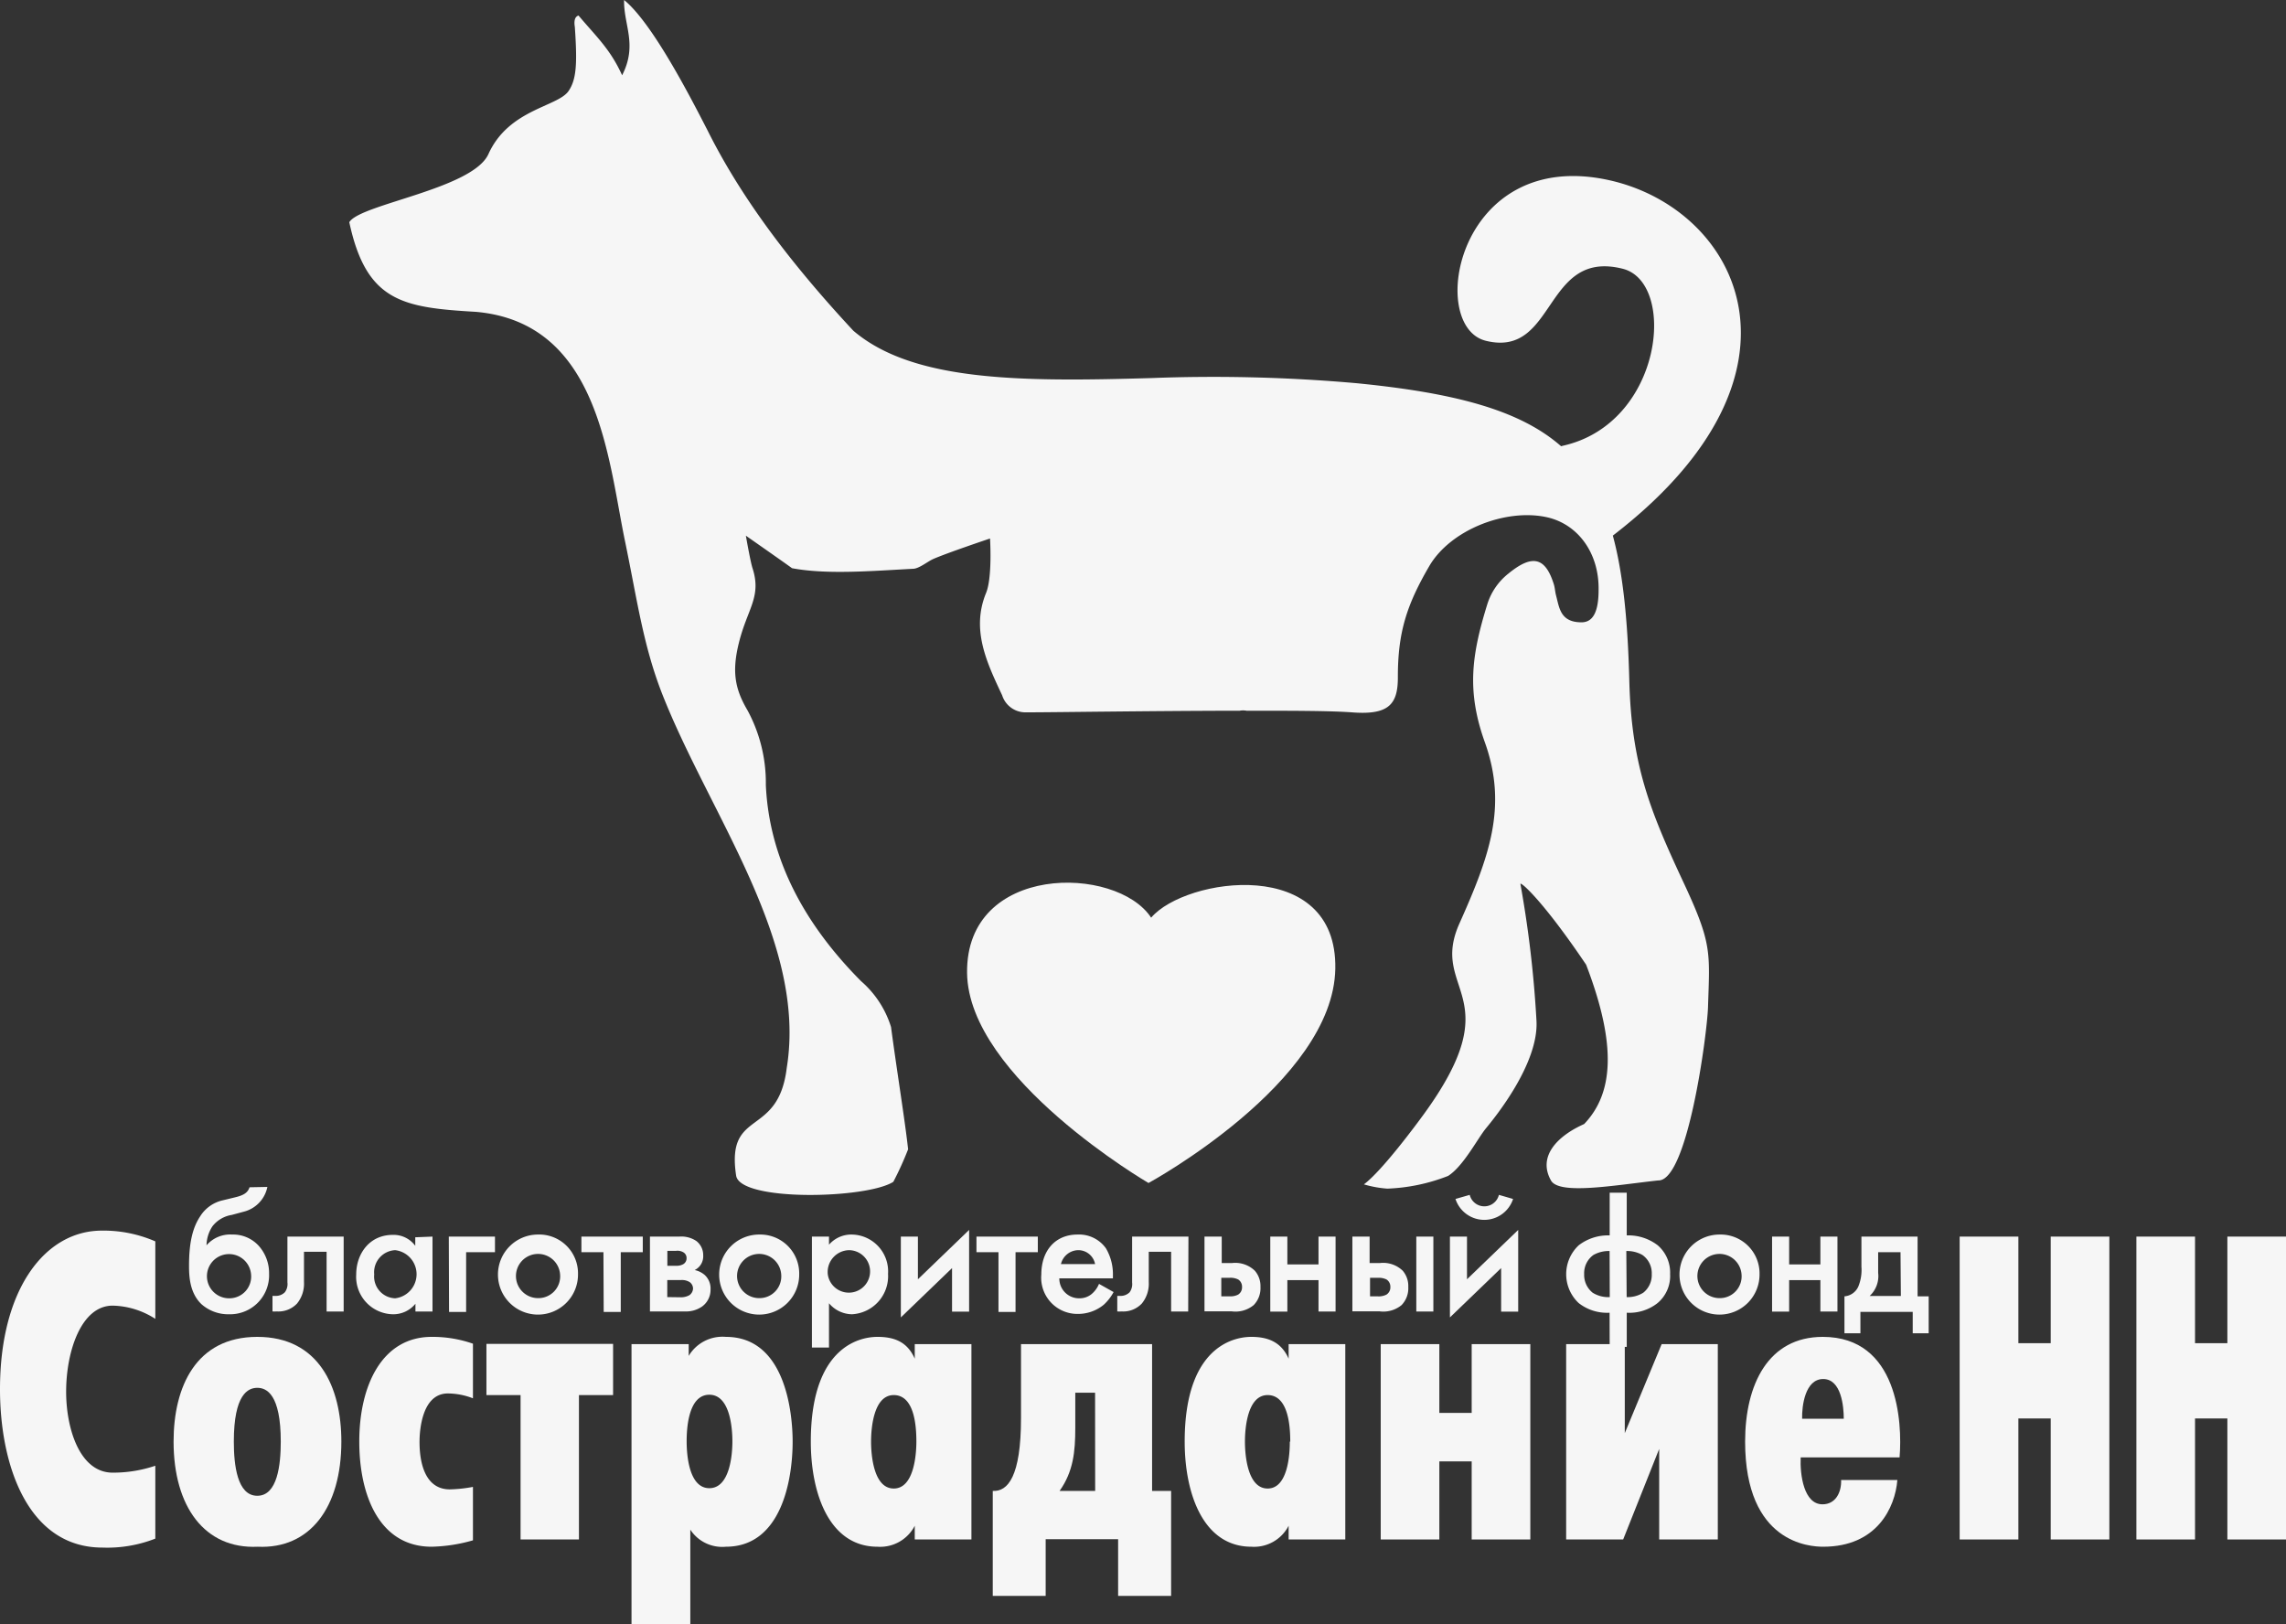
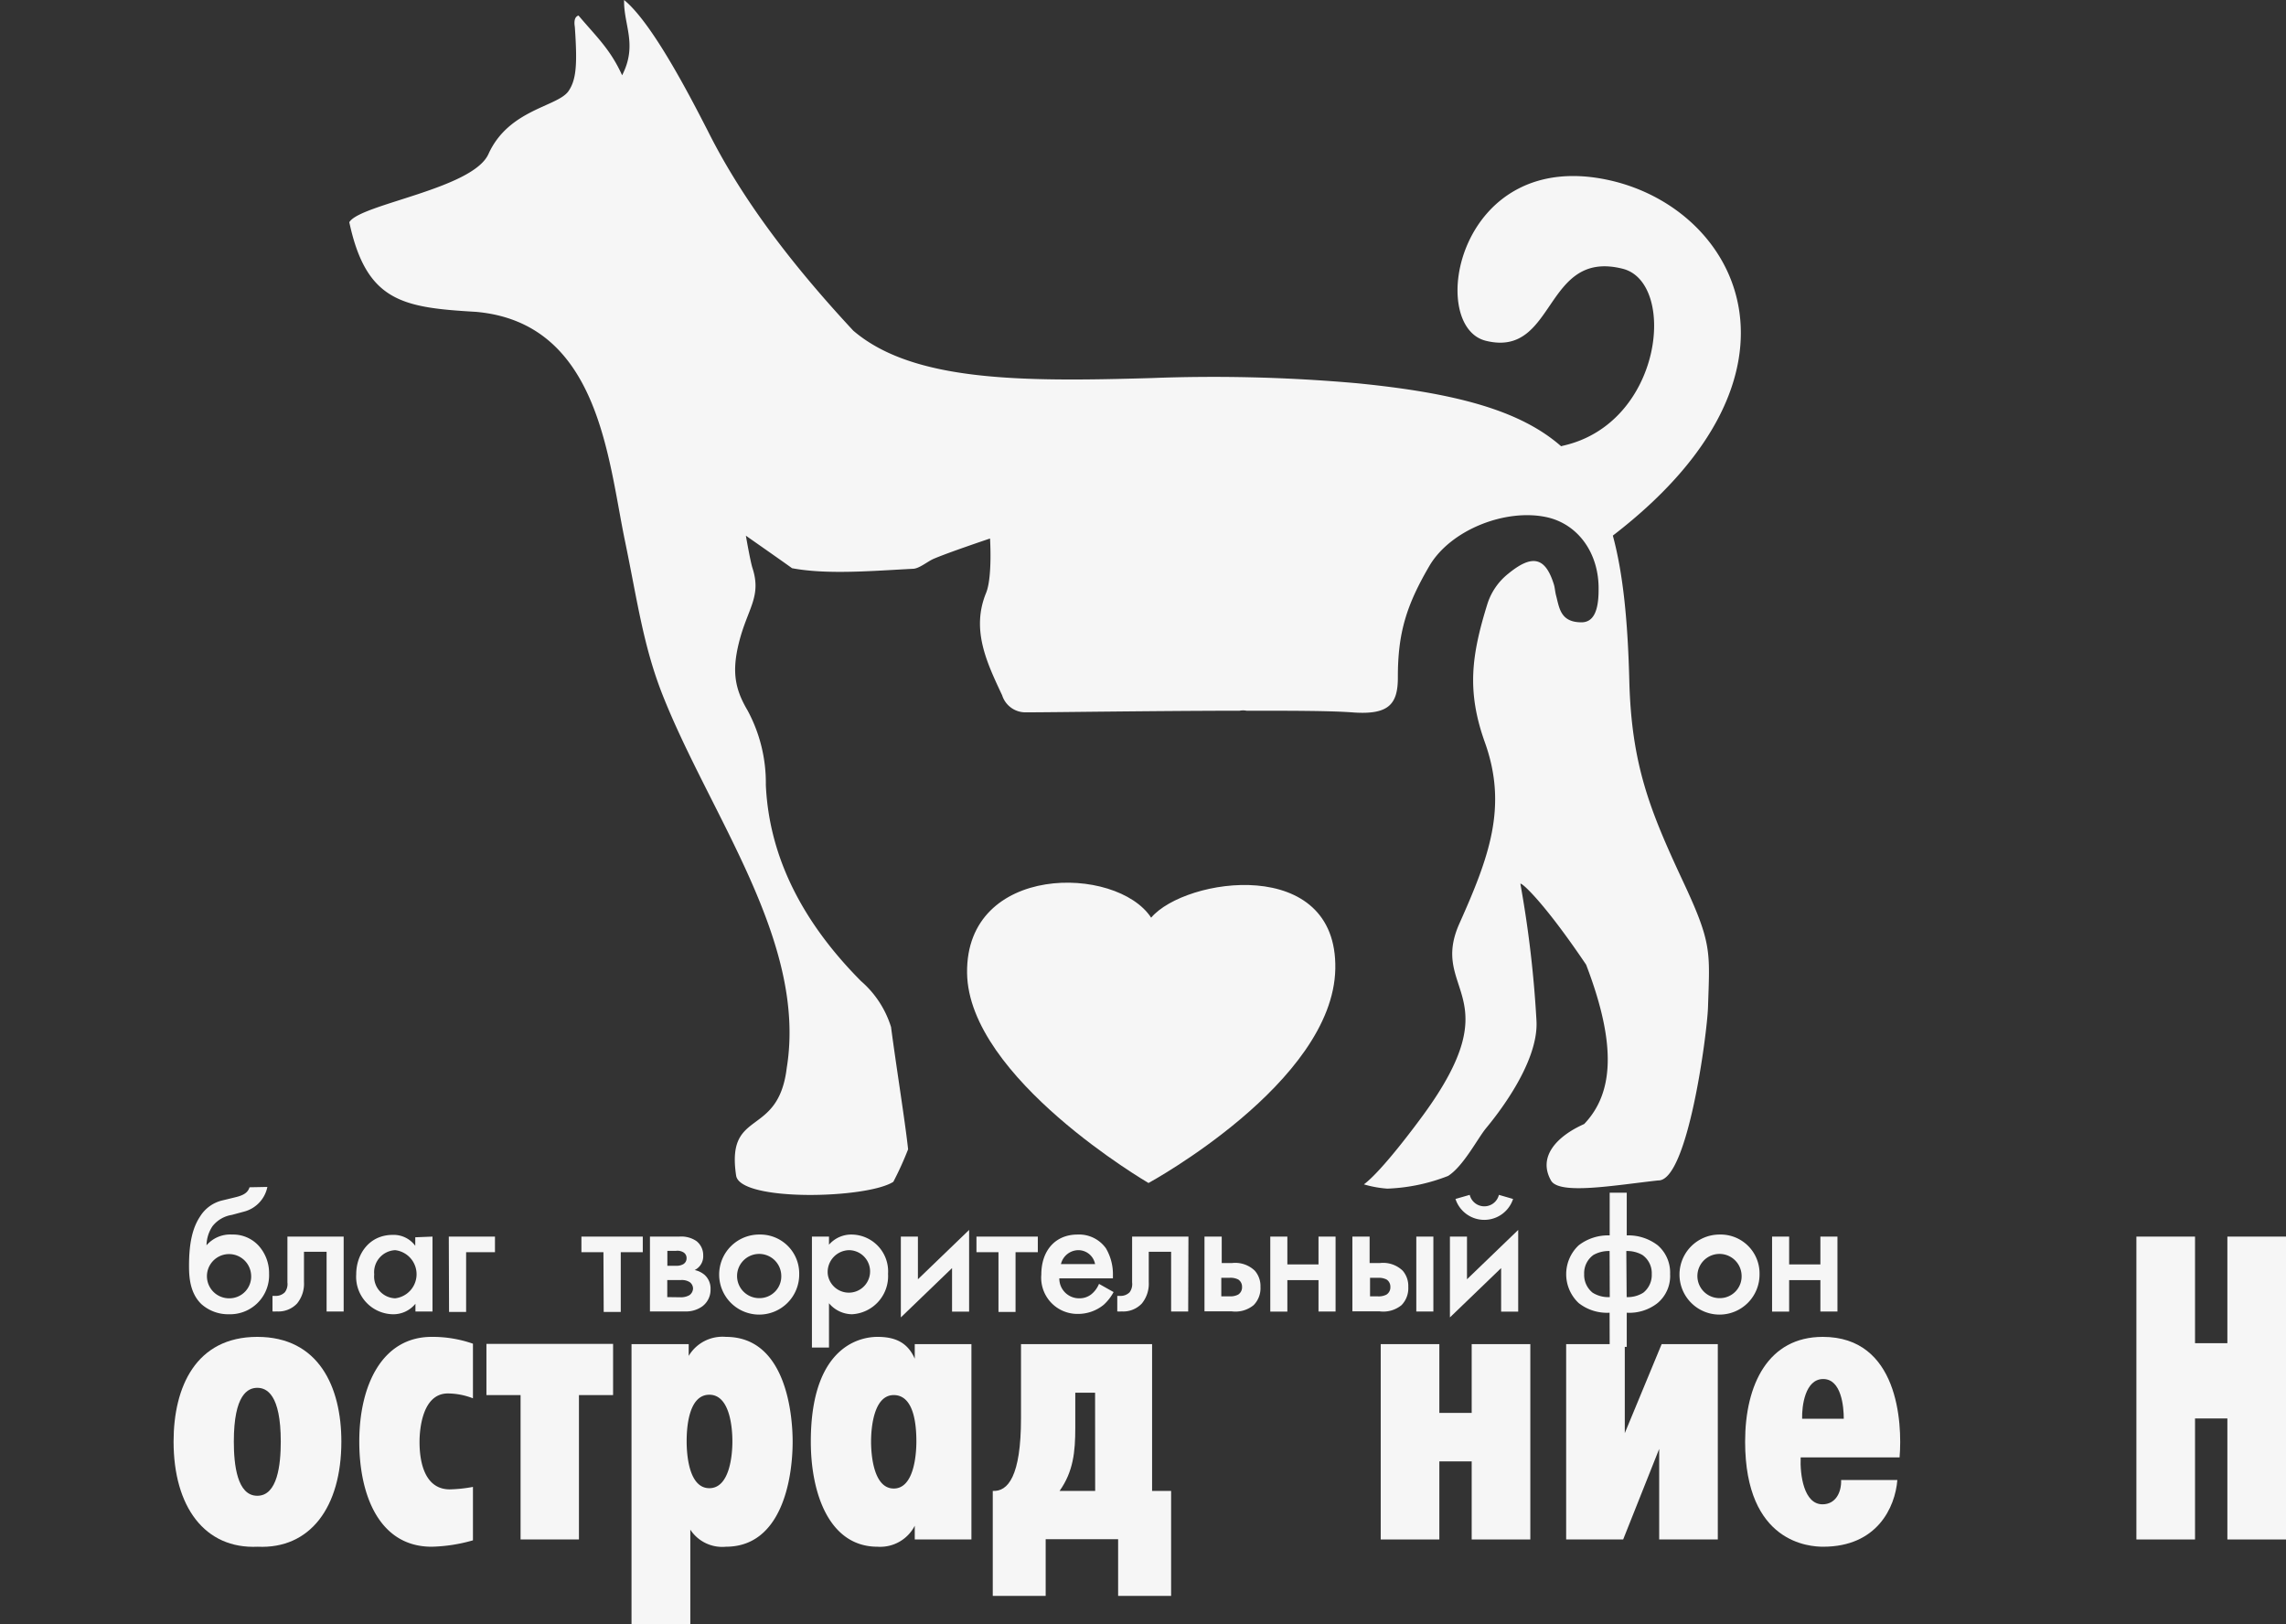
<svg xmlns="http://www.w3.org/2000/svg" viewBox="0 0 267.87 190.34">
  <rect x="0" y="0" width="267.87" height="190.34" fill="#333333" stroke="none" />
  <defs>
    <style>.cls-1,.cls-2{fill:#f6f6f6;}.cls-1{fill-rule:evenodd;}</style>
  </defs>
  <title>01PartnerРесурс 12</title>
  <g id="Слой_2" data-name="Слой 2">
    <g id="Слой_1-2" data-name="Слой 1">
      <path class="cls-1" d="M190.92,79.76c-.18-7-.72-12.53-1.93-17,24.72-19,14.75-38.23-.36-41.63-17.85-4-21.52,17.14-14.49,18.81,8.23,2,6.72-10.78,16-8.45,6.39,1.6,4.74,18.12-7,20.74l-.21.06c-4.79-4.2-12.3-6.24-24-7.39a190.55,190.55,0,0,0-24-.6c-15.11.44-27.92.45-34.94-5.55-8-8.6-13.44-16.17-17.09-23.49C81,11.57,76.48,2.72,73.13,0c-.07,2.92,1.61,5.23-.23,8.82-1.39-3.06-3-4.5-5.11-7-.68.2-.43,1.29-.43,1.36.29,4.25.2,6.12-.74,7.49-1.27,1.85-7,2.12-9.38,7.37-1.83,4.11-15.08,5.88-16.31,8,2,9.34,6.29,10,14.83,10.5C70.2,37.81,71.23,53.76,73.23,63.37c1.43,6.89,2.13,12.23,4.36,17.93,5.58,14.2,17,29,14.6,43.83-1,8.29-7.14,4.66-5.93,12.63.49,3.07,15.34,2.71,18.42.72a37.94,37.94,0,0,0,1.73-3.81c-.34-3.19-1.38-9.62-2-14.33a11.68,11.68,0,0,0-3.51-5.37c-6.6-6.64-10.77-14.27-11.16-23a17.87,17.87,0,0,0-2.15-8.74c-1.49-2.52-1.84-4.57-1-7.94,1-4,2.67-5.35,1.59-8.71-.25-.75-.78-3.81-.78-3.81s4.68,3.27,5.41,3.81c4.1.77,9.36.32,14.15.07.73,0,1.73-.86,2.42-1.16,1.68-.73,6.63-2.39,6.63-2.39s.29,4.53-.46,6.37c-1.77,4.31.07,8.15,1.88,12a2.86,2.86,0,0,0,2.75,2c3.29,0,15.05-.18,25.08-.19a2.21,2.21,0,0,1,.81,0c5.26,0,10,0,12.6.21,4.1.26,5.15-1,5.13-4.19,0-5.14,1-8.38,3.7-13,2.49-4.22,8.89-6.72,13.68-5.71,3.74.79,6.22,4.25,6.14,8.55,0,2.52-.64,3.78-2,3.78-2.52,0-2.6-1.74-3-3.21-.1-.41-.12-.83-.24-1.23-1-3.21-2.53-3.56-5.34-1.26a7.39,7.39,0,0,0-2.45,3.55C172.42,76.8,171.85,81,174,87c2.69,7.53.49,13.43-3,21.24-3.56,8,6.15,8.24-4.27,22.47-.65.89-4.75,6.46-6.91,8.07a12.92,12.92,0,0,0,2.75.5,21.66,21.66,0,0,0,7.12-1.49c1.8-1.15,3.45-4.39,4.45-5.6s6.2-7.57,5.9-12.61a130.66,130.66,0,0,0-1.88-16c0-.32,2.63,1.94,7.7,9.46,3.6,9.39,3.22,15.06-.23,18.67-3.15,1.4-5.47,3.8-3.89,6.61.95,1.72,7.4.57,12.55,0,3.46.16,5.74-17.12,5.85-20.26.21-6.63.51-7.47-3-14.94C193.36,95,191.17,89.63,190.92,79.76Z" />
      <path class="cls-1" d="M134.58,138.62s-21.1-12.3-21.26-24.61c-.16-12.85,17.51-12.67,21.57-6.48,4-4.72,21.84-7.33,21.58,6S134.58,138.62,134.58,138.62Z" />
-       <path class="cls-2" d="M12,181.34c-8.68,0-12-9.54-12-18.57,0-11.69,5.26-18.57,11.94-18.57a15.22,15.22,0,0,1,6.26,1.26v9.08a9.56,9.56,0,0,0-5-1.55c-3.69,0-5.45,5.37-5.45,10.08,0,4.37,1.61,9.49,5.45,9.49a15.5,15.5,0,0,0,5-.81v8.54A15.44,15.44,0,0,1,12,181.34Z" />
      <path class="cls-2" d="M30.2,181.24c-6.21.29-9.86-4.69-9.86-12.32,0-6.4,2.61-12.27,9.81-12.27S40,162.52,40,168.92c0,7.68-3.65,12.61-9.81,12.32Zm2.7-12.32c0-5.54-1.66-6.3-2.75-6.3s-2.75.76-2.75,6.3c0,2.7.38,6.35,2.75,6.35S32.9,171.62,32.9,168.92Z" />
      <path class="cls-2" d="M55.42,180.49a18.89,18.89,0,0,1-4.84.75c-6.11,0-8.48-6-8.48-12.32,0-6.63,2.7-12.27,8.48-12.27a14.33,14.33,0,0,1,4.84.8v6.4a8.21,8.21,0,0,0-2.94-.57c-3,0-3.32,4.22-3.32,5.69,0,2.47.66,5.55,3.55,5.55a16.66,16.66,0,0,0,2.71-.29Z" />
      <path class="cls-2" d="M61,163.47H57v-6H71.84v6h-4v16.92H61Z" />
      <path class="cls-2" d="M80.7,158.88a4.61,4.61,0,0,1,4.36-2.23c7.11,0,7.82,9.24,7.82,12.27,0,4.5-1.33,12.32-7.82,12.32a4.47,4.47,0,0,1-4.17-2v11.13H74V157.5H80.7Zm5.12,10c0-1.42-.24-5.45-2.7-5.45s-2.66,3.94-2.66,5.45.24,5.5,2.66,5.5S85.82,170.39,85.82,168.92Z" />
      <path class="cls-2" d="M107.19,157.5h6.64v22.89h-6.64v-1.61a4.55,4.55,0,0,1-4.36,2.46c-5.64,0-7.82-6.2-7.82-12.32,0-12.08,6.78-12.27,7.82-12.27,2,0,3.51.61,4.36,2.56Zm.19,11.42c0-3.74-1-5.45-2.65-5.45-2.37,0-2.66,3.89-2.66,5.45s.29,5.5,2.66,5.5S107.38,170.44,107.38,168.92Z" />
      <path class="cls-2" d="M135,157.5v17.2h2.23V187h-6.21v-6.64h-8.49V187h-6.2V174.7c1.75.1,3.31-1.65,3.31-8.53V157.5Zm-6.68,5.69H126v4.12c0,2.8-.23,5.12-1.84,7.39h4.17Z" />
-       <path class="cls-2" d="M151,157.5h6.64v22.89H151v-1.61a4.55,4.55,0,0,1-4.36,2.46c-5.64,0-7.82-6.2-7.82-12.32,0-12.08,6.78-12.27,7.82-12.27,1.94,0,3.51.61,4.36,2.56Zm.19,11.42c0-3.74-1-5.45-2.65-5.45-2.37,0-2.66,3.89-2.66,5.45s.29,5.5,2.66,5.5S151.14,170.44,151.14,168.92Z" />
      <path class="cls-2" d="M161.79,157.5h6.87v8.06h3.79V157.5h6.87v22.89h-6.87v-9.15h-3.79v9.15h-6.87Z" />
-       <path class="cls-2" d="M229.63,144.9h6.88v12.49h3.79V144.9h6.87v35.49H240.3V166.21h-3.79v14.18h-6.88Z" />
      <path class="cls-2" d="M250.34,144.9h6.87v12.49H261V144.9h6.87v35.49H261V166.21h-3.79v14.18h-6.87Z" />
      <path class="cls-2" d="M190.39,157.5v10.43l4.32-10.43h6.58v22.89h-6.87V169.78l-4.22,10.61h-6.68V157.5Z" />
      <path class="cls-2" d="M213.64,181.24c-1.52,0-9.15-.37-9.15-12.32,0-6.68,2.7-12.27,9.1-12.27,8.82,0,9.34,10,9,14.12H211c-.09,2.09.38,5.5,2.56,5.5,1.52,0,2.23-1.38,2.18-2.85h6.59C222.07,176.65,219.94,181.24,213.64,181.24Zm2.41-15c0-1.42-.28-4.65-2.41-4.65s-2.51,3.18-2.47,4.65Z" />
      <path class="cls-2" d="M31.33,139.08a3.75,3.75,0,0,1-2.76,2.9l-1.41.38a3.59,3.59,0,0,0-2.25,1.31,4.13,4.13,0,0,0-.71,2.25h0a3.66,3.66,0,0,1,3-1.26,4.06,4.06,0,0,1,3.08,1.28,4.78,4.78,0,0,1,1.25,3.31A4.57,4.57,0,0,1,26.84,154a4.72,4.72,0,0,1-3.22-1.17c-1.41-1.33-1.47-3.34-1.47-4.51,0-2.51.36-4.39,1.31-5.8a4.21,4.21,0,0,1,2.64-1.87l1.48-.36c1-.24,1.46-.55,1.66-1.17Zm-1.91,10.25a2.59,2.59,0,1,0-2.58,2.8A2.55,2.55,0,0,0,29.42,149.33Z" />
      <path class="cls-2" d="M40.27,153.68h-2v-7H35.62v3.54a3.67,3.67,0,0,1-.81,2.52,3,3,0,0,1-2.37.93,4.56,4.56,0,0,1-.51,0v-1.82l.37,0a1.48,1.48,0,0,0,1.08-.43,1.59,1.59,0,0,0,.3-1.15V144.9h6.59Z" />
      <path class="cls-2" d="M50.68,144.9v8.78h-2v-.91A3.34,3.34,0,0,1,46,154a4.39,4.39,0,0,1-4.26-4.67c0-2.36,1.51-4.63,4.28-4.63a3.14,3.14,0,0,1,2.64,1.28v-1Zm-6.83,4.43a2.55,2.55,0,0,0,2.46,2.8,2.84,2.84,0,0,0,0-5.64A2.59,2.59,0,0,0,43.85,149.33Z" />
      <path class="cls-2" d="M52.59,144.9H58v1.83H54.62v7h-2Z" />
-       <path class="cls-2" d="M67.73,149.31A4.69,4.69,0,1,1,63,144.66,4.55,4.55,0,0,1,67.73,149.31Zm-2.1,0a2.59,2.59,0,1,0-2.59,2.8A2.55,2.55,0,0,0,65.63,149.33Z" />
      <path class="cls-2" d="M70.71,146.73H68.13V144.9h7.19v1.83H72.74v7h-2Z" />
      <path class="cls-2" d="M79.6,144.9a3.15,3.15,0,0,1,2,.52,2.08,2.08,0,0,1,.8,1.69,1.79,1.79,0,0,1-1,1.71,2.61,2.61,0,0,1,1.19.59,2.16,2.16,0,0,1,.67,1.69,2.41,2.41,0,0,1-1,2,3.29,3.29,0,0,1-2,.57H76.16V144.9Zm-.36,3.42a1.58,1.58,0,0,0,.81-.18.78.78,0,0,0,.4-.71.76.76,0,0,0-.36-.68,1.37,1.37,0,0,0-.89-.18h-1v1.75Zm.48,3.69a2,2,0,0,0,1.07-.25,1,1,0,0,0,.42-.78.94.94,0,0,0-.4-.75,1.74,1.74,0,0,0-1-.24H78.19v2Z" />
      <path class="cls-2" d="M93.65,149.31A4.69,4.69,0,1,1,89,144.66,4.56,4.56,0,0,1,93.65,149.31Zm-2.11,0a2.59,2.59,0,1,0-2.58,2.8A2.55,2.55,0,0,0,91.54,149.33Z" />
      <path class="cls-2" d="M97.14,145.85a3.46,3.46,0,0,1,2.67-1.19,4.32,4.32,0,0,1,4.25,4.61A4.47,4.47,0,0,1,99.83,154a3.57,3.57,0,0,1-2.69-1.29v5.19h-2v-13h2ZM97,149.33a2.49,2.49,0,1,0,2.49-2.84A2.56,2.56,0,0,0,97,149.33Z" />
      <path class="cls-2" d="M107.56,144.9v5l6-5.78v9.57h-2v-5.1l-6,5.78V144.9Z" />
      <path class="cls-2" d="M117,146.73h-2.58V144.9h7.19v1.83H119v7h-2Z" />
      <path class="cls-2" d="M130.49,151.4a5.62,5.62,0,0,1-1.16,1.49,4.75,4.75,0,0,1-3.05,1.07,4.24,4.24,0,0,1-4.26-4.61c0-2.82,1.65-4.69,4.24-4.69a3.87,3.87,0,0,1,3.33,1.61,6,6,0,0,1,.82,3.2v.32h-6.28a2.31,2.31,0,0,0,2.36,2.34,2.21,2.21,0,0,0,1.39-.47,3.08,3.08,0,0,0,.9-1.22Zm-2.17-3.28a2,2,0,0,0-2-1.63,2.12,2.12,0,0,0-2,1.63Z" />
      <path class="cls-2" d="M139.23,153.68h-2v-7h-2.62v3.54a3.67,3.67,0,0,1-.81,2.52,3,3,0,0,1-2.37.93,4.38,4.38,0,0,1-.51,0v-1.82l.37,0a1.48,1.48,0,0,0,1.08-.43,1.62,1.62,0,0,0,.29-1.15V144.9h6.6Z" />
      <path class="cls-2" d="M143.16,144.9V148h1.2a3.3,3.3,0,0,1,2.68.9,2.74,2.74,0,0,1,.66,1.9,2.82,2.82,0,0,1-.8,2.13,3.35,3.35,0,0,1-2.56.73h-3.2V144.9Zm.92,7a2,2,0,0,0,1-.2,1,1,0,0,0,.46-.9,1,1,0,0,0-.44-.87,2,2,0,0,0-1.05-.2h-.94v2.17Z" />
      <path class="cls-2" d="M148.85,144.9h2v3.26h3.65V144.9h2v8.78h-2V150h-3.65v3.69h-2Z" />
      <path class="cls-2" d="M160.49,144.9V148h1.2a3.3,3.3,0,0,1,2.68.9,2.74,2.74,0,0,1,.65,1.9,2.83,2.83,0,0,1-.79,2.13,3.36,3.36,0,0,1-2.56.73h-3.2V144.9Zm.92,7a2,2,0,0,0,1.05-.2,1,1,0,0,0,.46-.9,1,1,0,0,0-.44-.87,2,2,0,0,0-1-.2h-.94v2.17Zm6.55-7v8.78h-2V144.9Z" />
      <path class="cls-2" d="M171.9,144.9v5l6-5.78v9.57h-2v-5.1l-6,5.78V144.9Zm.32-4.89a1.76,1.76,0,0,0,3.42,0l1.66.48a3.55,3.55,0,0,1-6.75,0Z" />
      <path class="cls-2" d="M188.61,153.82a5.37,5.37,0,0,1-3.62-1.13,4.64,4.64,0,0,1,0-6.77,5.64,5.64,0,0,1,3.63-1.16v-5h2v5a5.64,5.64,0,0,1,3.63,1.16,4.22,4.22,0,0,1,1.45,3.37,4.14,4.14,0,0,1-1.47,3.4,5.33,5.33,0,0,1-3.61,1.13v4h-2Zm0-7.23a3.67,3.67,0,0,0-1.89.46,2.62,2.62,0,0,0-1.09,2.24,2.66,2.66,0,0,0,1,2.19,3.46,3.46,0,0,0,2,.51Zm2,5.4a3.43,3.43,0,0,0,1.94-.51,2.64,2.64,0,0,0,1-2.19,2.6,2.6,0,0,0-1.1-2.24,3.63,3.63,0,0,0-1.88-.46Z" />
      <path class="cls-2" d="M206.18,149.31a4.69,4.69,0,1,1-4.69-4.65A4.56,4.56,0,0,1,206.18,149.31Zm-2.11,0a2.59,2.59,0,1,0-2.58,2.8A2.55,2.55,0,0,0,204.07,149.33Z" />
      <path class="cls-2" d="M207.65,144.9h2v3.26h3.66V144.9h2v8.78h-2V150h-3.66v3.69h-2Z" />
-       <path class="cls-2" d="M224.7,144.9v7H226v4.33h-1.87v-2.51H218v2.51h-1.87v-4.33a1.94,1.94,0,0,0,1.63-1.16,5.16,5.16,0,0,0,.36-2.32V144.9Zm-2,1.83h-2.62v2.42a3.17,3.17,0,0,1-1,2.71h3.66Z" />
    </g>
  </g>
</svg>